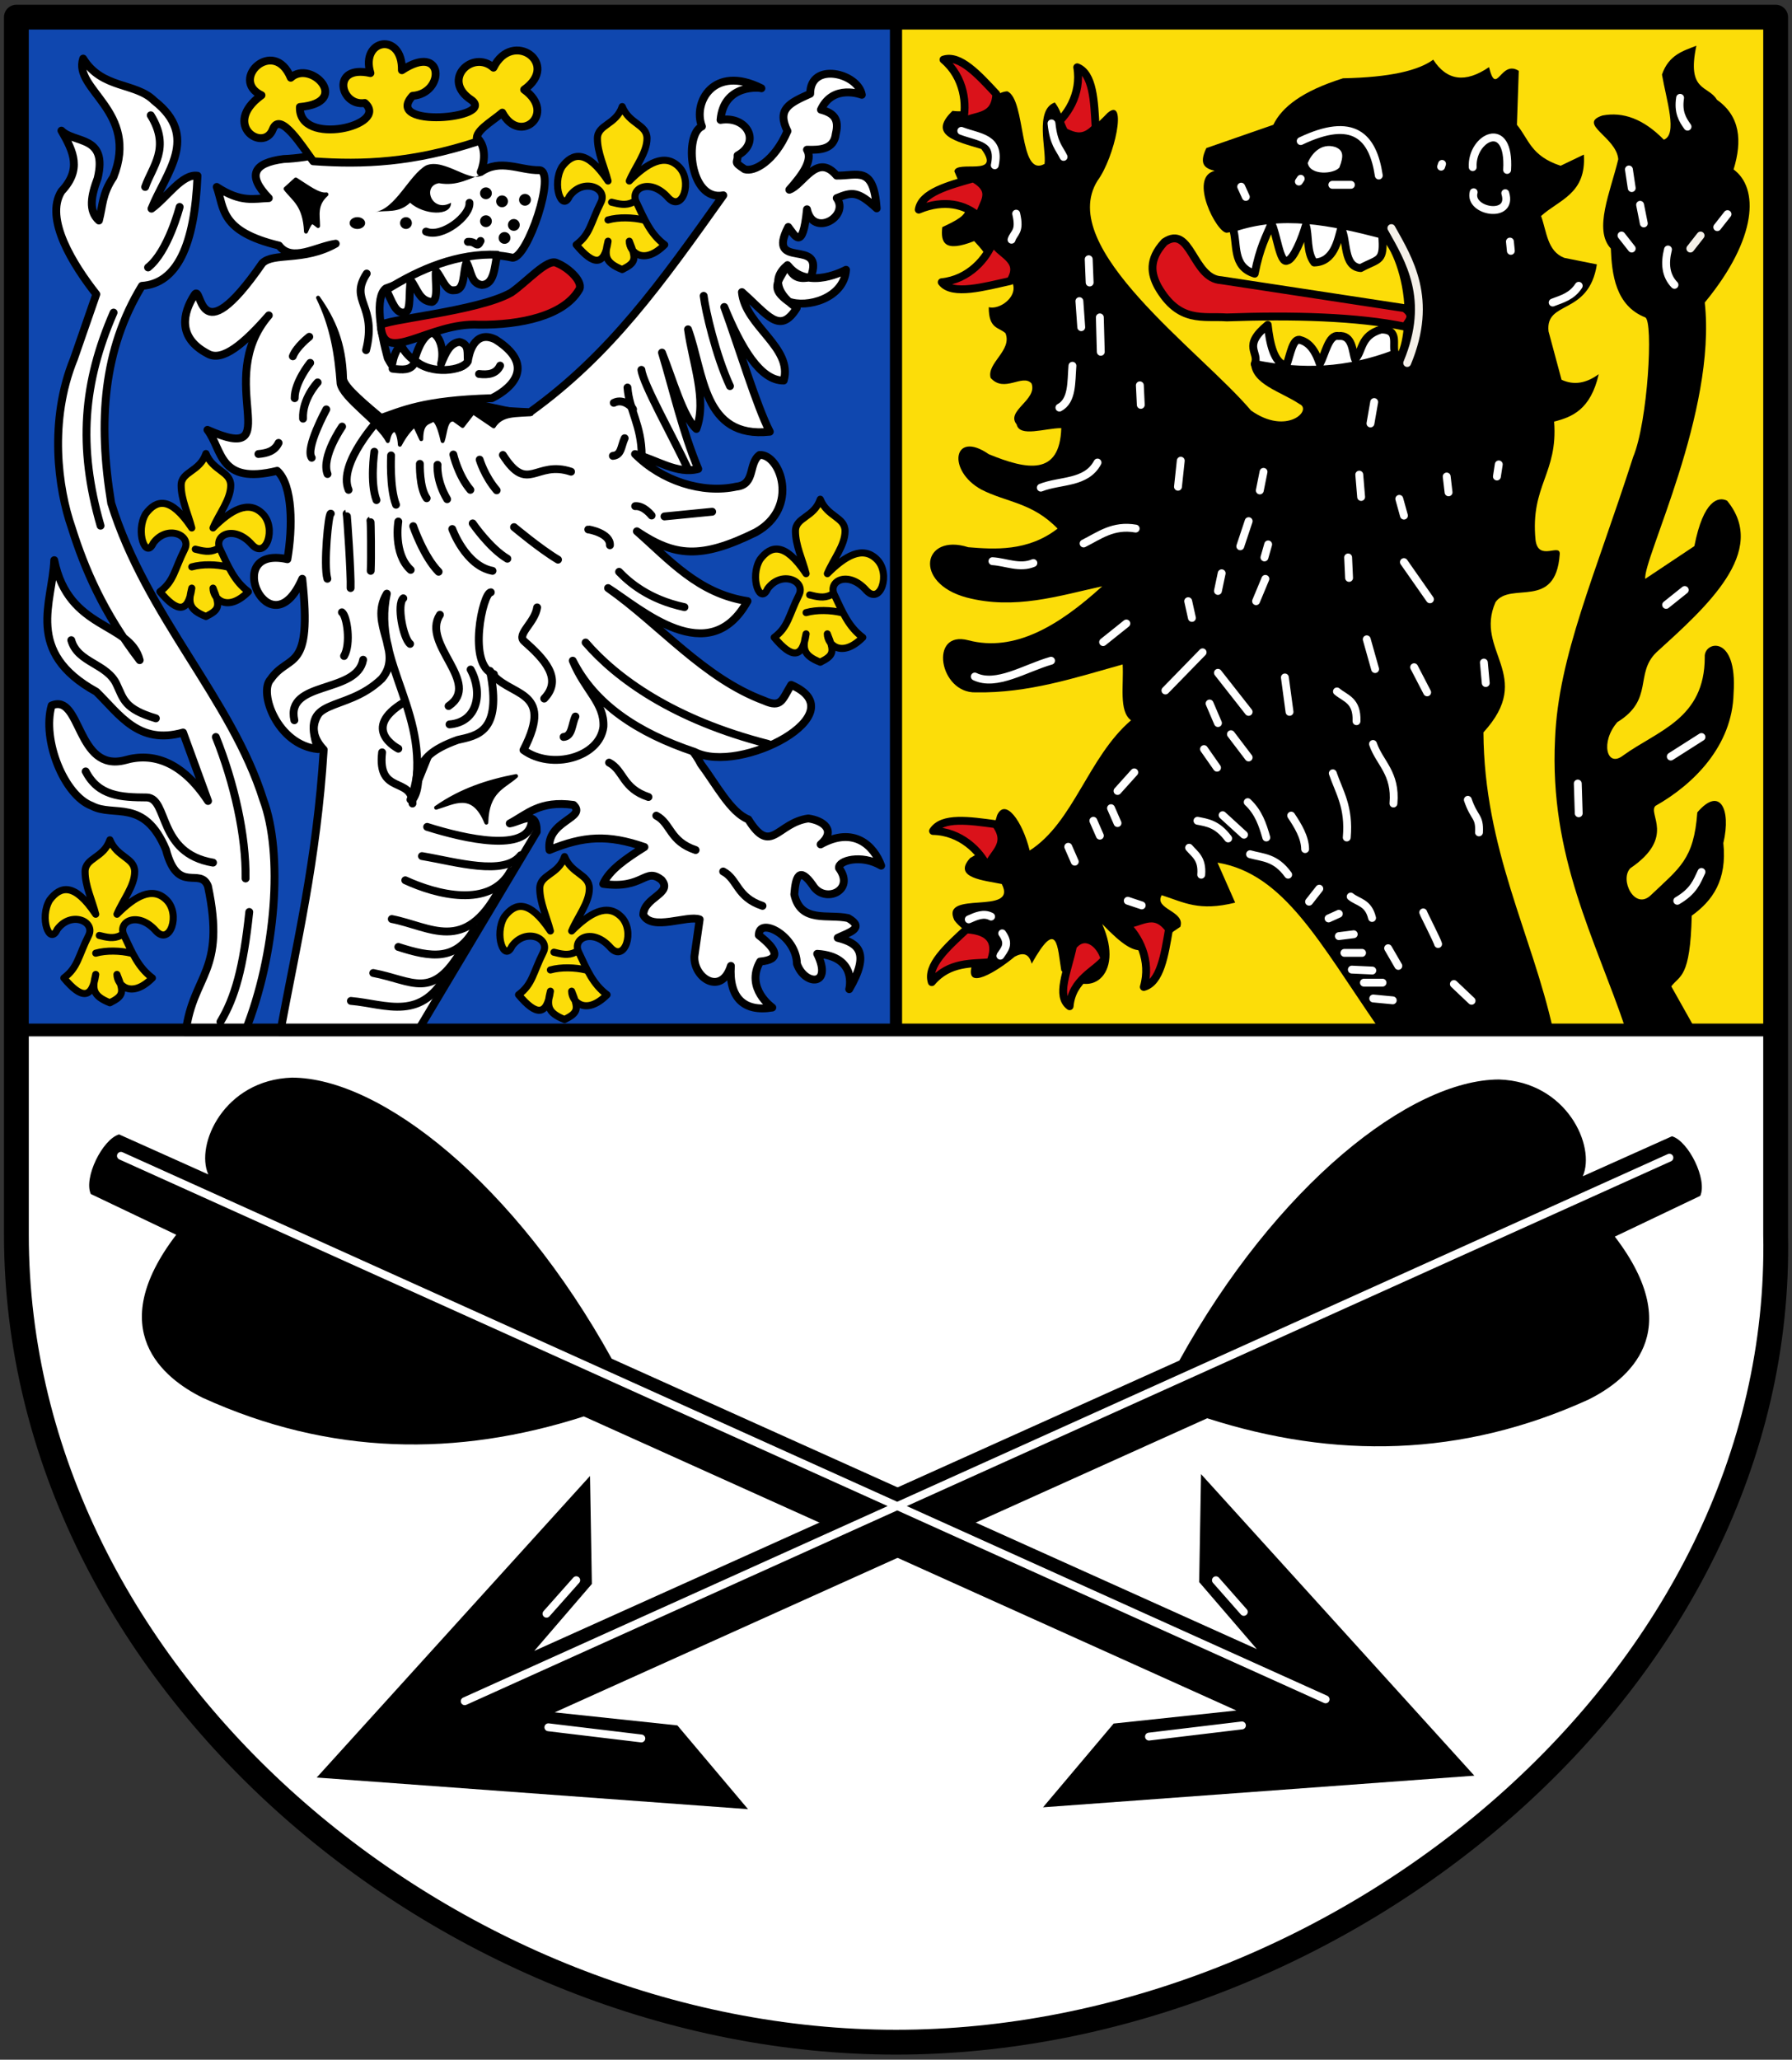
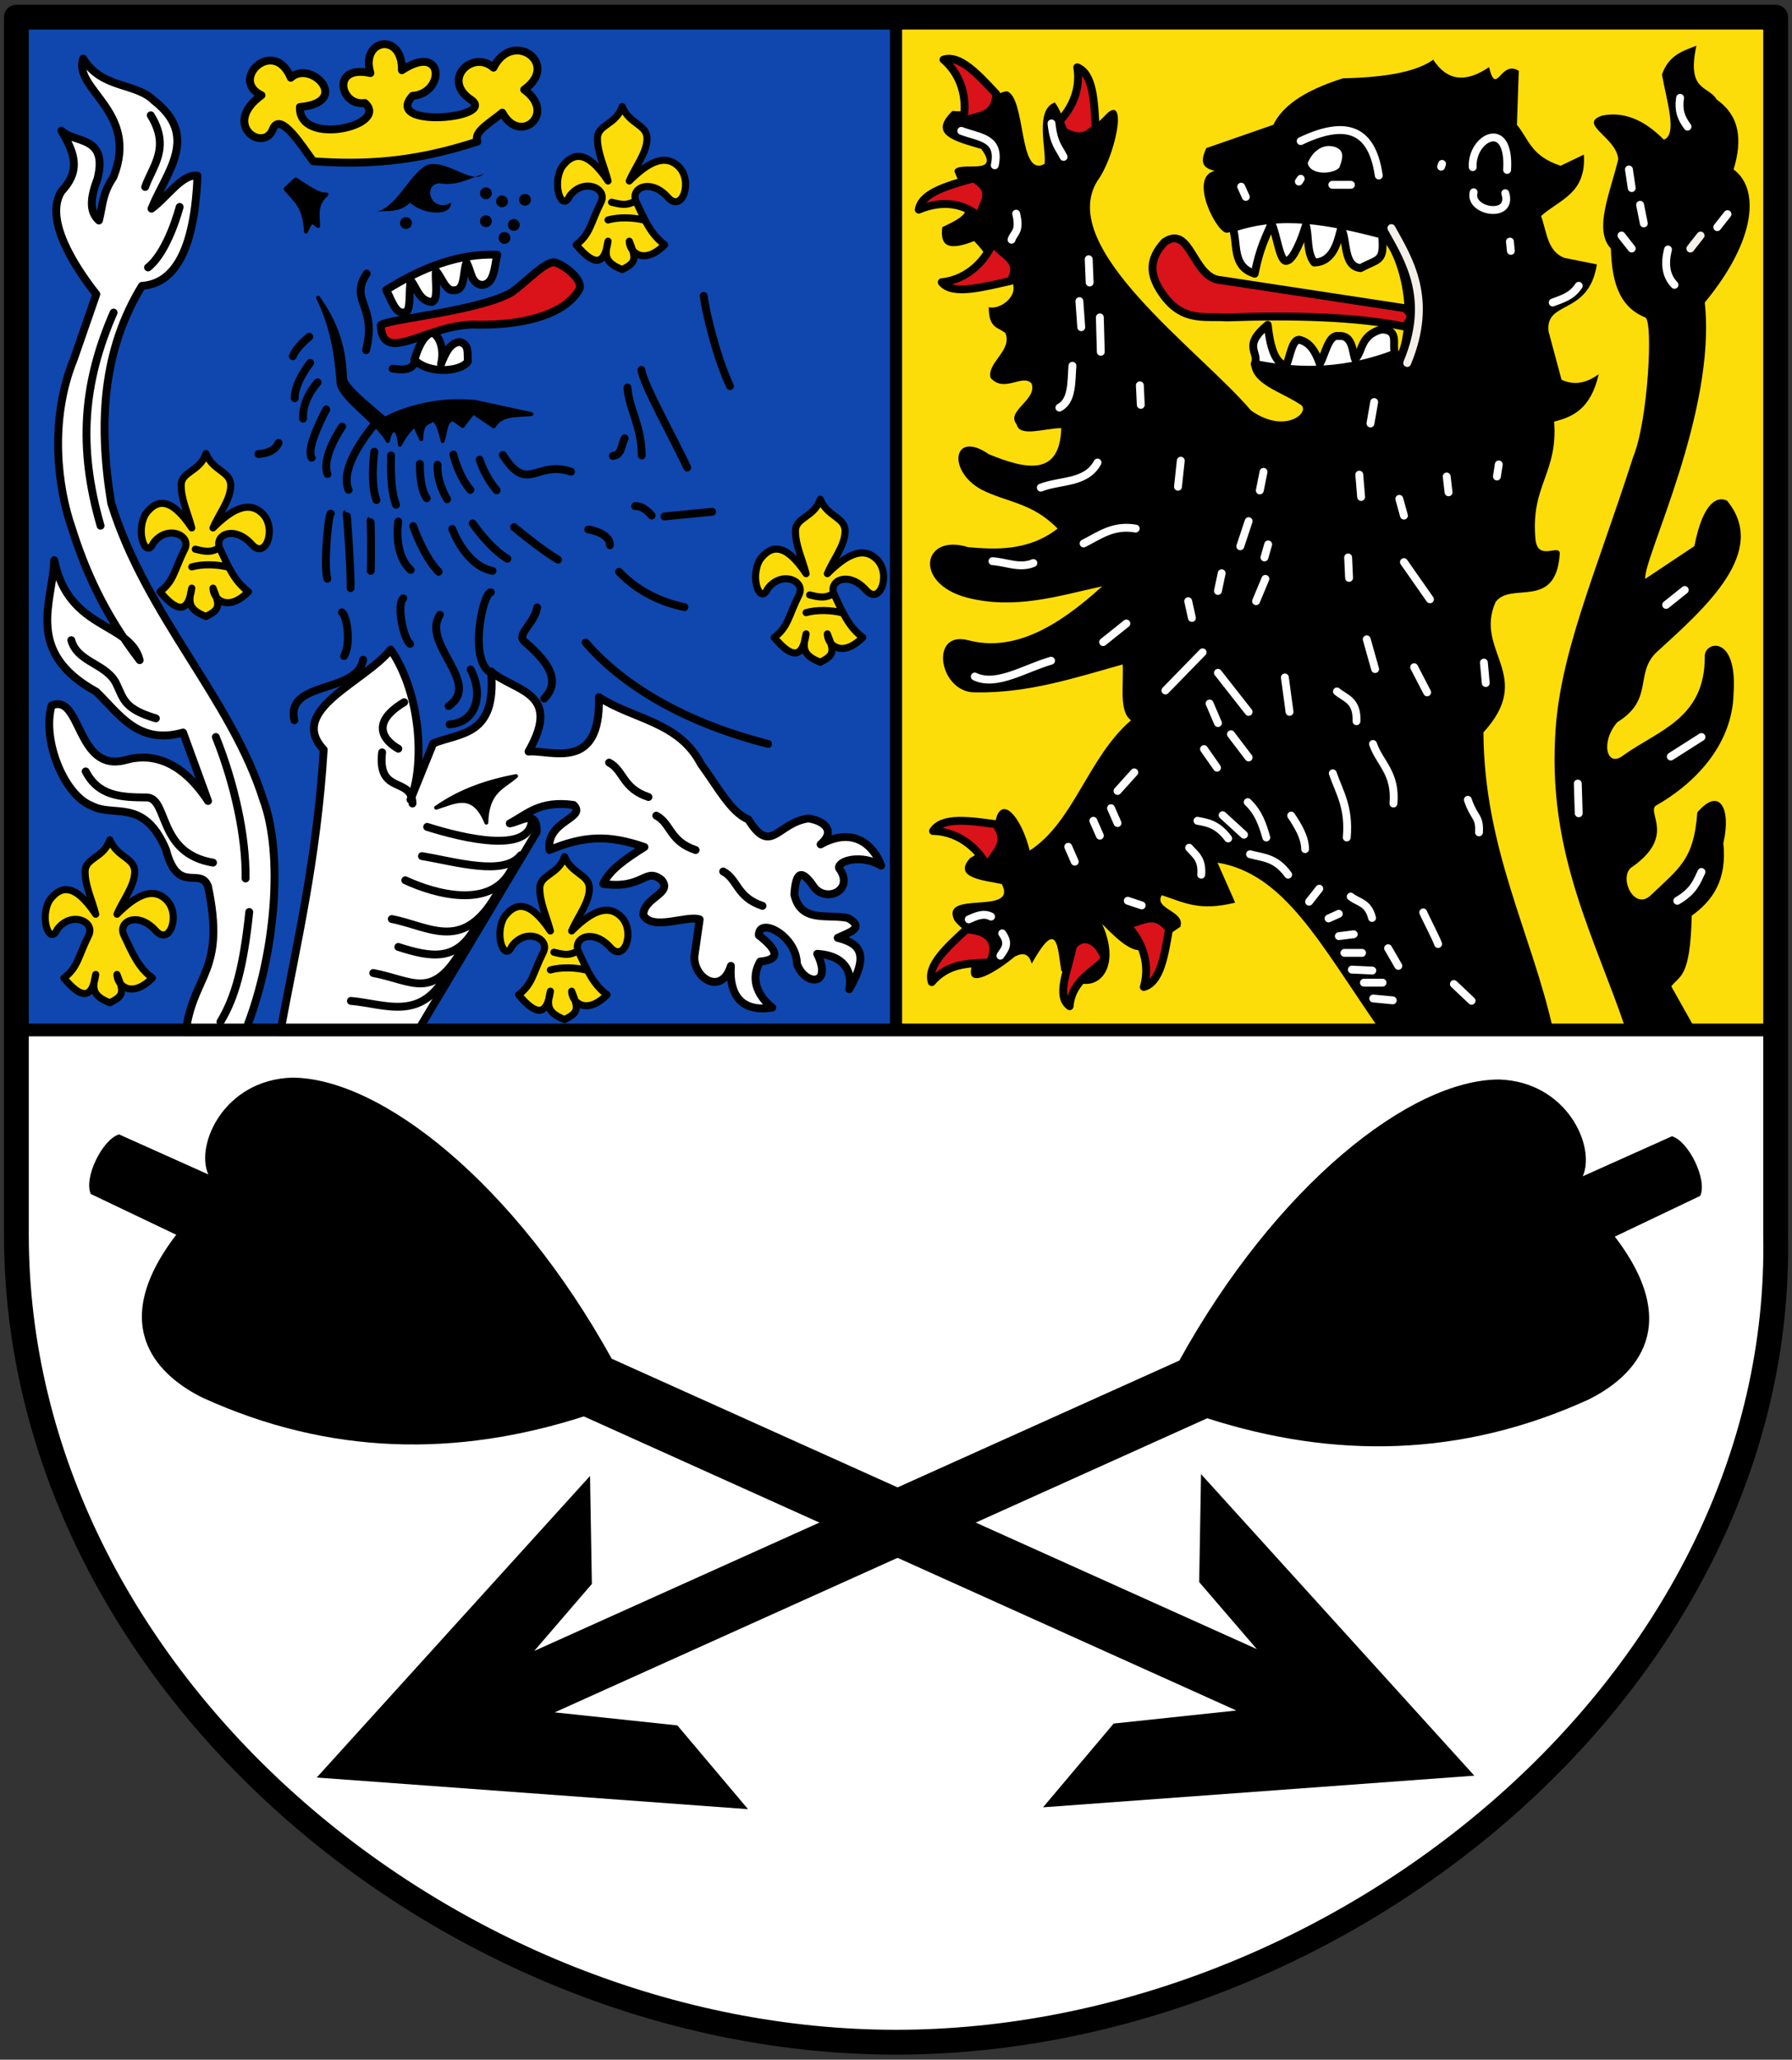
<svg xmlns="http://www.w3.org/2000/svg" height="532" width="463">
  <rect width="100%" height="100%" fill="#333333" stroke="none" />
  <path style="fill:#0f47af;stroke:none;stroke-width:4;stroke-linecap:round;stroke-linejoin:miter;stroke-miterlimit:4;stroke-dasharray:none" d="M83.865 114.777h223.038v256.962H83.865z" transform="matrix(1.016 0 0 1.017 -80.41 -111.343)" />
  <path style="fill:#fcdd09;stroke:none;stroke-width:4;stroke-linecap:round;stroke-linejoin:miter;stroke-miterlimit:4;stroke-dasharray:none" d="M306.9 115.268h223.532v255.49H306.9z" transform="matrix(1.016 0 0 1.017 -80.41 -111.343)" />
  <path style="fill:#fff;stroke:none;stroke-width:4;stroke-linecap:round;stroke-linejoin:miter;stroke-miterlimit:4;stroke-dasharray:none" d="M81.903 372.72h450c11.286 169.469-103.607 256.346-225.014 255.64-121.407-.705-236.304-91.144-224.986-255.64Z" transform="matrix(1.016 0 0 1.017 -80.41 -111.343)" />
  <path style="fill:#fff;stroke:#000;stroke-width:2;stroke-linecap:round;stroke-linejoin:round;stroke-miterlimit:4;stroke-dasharray:none" d="M100.29 124.37c4.79 7.796 13.374 6.009 18.052 10.697 11.712 9.137 2.972 18.275-.669 27.412 3.9-2.786 7.8-8.956 11.7-8.357-.722 17.608-5.222 27.368-14.138 27.959-9.836 16.115-11.244 34.395-7.81 55.199 8.898 28.703 30.66 49.787 38.663 75.297 5.113 13.617 3.281 39.254-4.606 58.859l-15.117.155c1.898-14.774 10.321-15.116 5.66-37.056-1.99-5.015-7.675 2.298-10.675-9.255-5.571-13.231-13.27-8.13-18.842-11.13-6.992-2.578-12.756-16.688-10.24-25.487 7.642-3.248 6.187 17.109 18.68 13.885 7.082-2.046 14.514.366 21.1 10.363l-6.351-17.383c-11.348 3.201-16.113-4.568-22.063-10.363-18.398-10.122-11.101-22.702-10.697-33.412 3.616 17.974 19.214 15.593 21.729 25.389-9.193-11.97-14.005-23.207-17.285-33.625-3.481-9.948-5.861-27.228.57-42.928l5.683-16.38c-5.826-7.407-13.246-19.14-8.87-26.132 5.19-5.506 3.15-9.993 0-15.418 3.262 3.358 11.866 1.074 9.205 12.132-1.617 4.306-2.42 8.264.334 10.697.996-3.754.739-6.665 3.677-11.032 6.692-16.756-10.332-22.183-7.689-30.086zM150.43 371.57c4.042-21.951 9.287-43.432 11.032-71.7-9.416-10.031 10.261-17.052 17.049-25.406 8.144 11.942 8.42 30.357 5.014 38.109l5.781-14.277c6.877-2.82 16.195-1.78 14.726-18.312 5.525 5.098 18.378 4.919 9.516 20.375 5.794-.47 18.42 5.255 17.896-13.828 8.653 5.672 20.396 6.194 25.96 17.015 3.92 5.23 7.54 12.257 12.034 14.04 5.794 9.34 7.328.873 15.256-.236 3.767.514 7.237 3.001 3.13 6.588 8.446-4.698 13.58.346 15.401 5.396-5.038-2.981-11.018-1.281-10.721.62 4.285 5.81-3.787 9.168-6.686 4.347-3.456-4.908-4.344-2.114-4.68 2.34 1.625 7.403 8.664 4.878 13.706 6.017 4.425 2.557.103 3.657-2.674 5.014 5.162 1.3 8.389 3.662 2.93 13.037 0 0 2.218-8.318-8.14-8.985 4.074 8.32-3.17 8.172-5.153 2.546-.13-7.236-9.733-12.06-9.695-7.267 4.659 3.65 5.742 6.182.335 6.686-3.88 6.825 3.096 11.683 3.096 11.683-7.298 1.195-11.08-2.568-10.532-10.583-2.383 7.664-9.538 3.146-9.279-2.438l1.338-9.36c-3.124-1.18-12.156 3.066-14.334-1.165.11-4.478 7.607-5.395 4.64-8.864-4.213-3.384-4.564 2.473-14.83 1.003 1.522-3.514 5.859-6.466 10.484-9.36-9.27-3.205-15.432-2.827-24.15.75-.95-7.473 9.697-8.083 6.098-11.447-8.599-1.175-11.74 2.328-16.198 4.703 2.816-.457 6.942-3.798 6.855 2.128l-30.282 50.65z" transform="matrix(1.016 0 0 1.017 -80.41 -111.343)" />
-   <path style="fill:#fff;stroke:#000;stroke-width:2;stroke-linecap:round;stroke-linejoin:round;stroke-miterlimit:4;stroke-dasharray:none" d="M134.26 156.96c6.2 4.075 9.428 2.946 13.237 2.837-5.623-5.808-3.91-8.953 3.782-9.928 13.057-.457 31.014-8.21 49.403-5.2 2.166 2.284 1.685 6.224.71 8.509 4.963-3.466 9.927-.407 14.891-.473 4.503.195-3.031 22.632-6.855 22.22-12.513-2.782-21.388 4.151-32.148 7.8-2.917 2.207-1.297 11.268.473 17.729 2.045 3.624.042.714 3.31-3.546 1.35 3.292 5.295 5.96 8.509 6.146 3.663-.048 8.07.796 8.746-2.837 0 0 1.182-7.328 6.855-4.491 10.022 6.345 4.675 12.106-.946 14.892-17.556.515-22.658 3.105-29.31 5.437 14.405-4.847 26.348-2.303 39.002-1.891 20.486-14.712 33.332-32.848 49.167-55.076-8.65 1.66-10.022-15.513-5.436-17.492-2.39-6.006 2.943-15.825 15.128-9.692-.044-.151-9.593-1.354-10.401 8.037 6.762-1.12 10.424 5.681 4.327 9.028.121 2.034-1.25 1.467 1.819 3.5 2.363.751 7.564-1.994 10.873-9.691-2.737-5.566.372-7.072 5.783-9.49-.013-8.231 12.191-5.229 13.127.27 0 0-7.351-2.87-10.4 3.783 3.353.884 4.682 2.426 3.781 6.146-.457 3.937-3.979 4.136-7.327 4.018 1.55 2.626-1.052 6.29-4.492 10.164 3.559-1.213 7.002-9.54 12.025-3.591 5.438.103 9.38-2.672 10.195 8.319-4.729-4.309-6.116-4.28-10.164-2.6 3.38 4.624-6.013 10.136-7.564 2.836-1.09 10.983-3.112 6.606-4.766 4.494-5.857 11.332 9.626 2.392 5.712 12.762-2.362.465-4.557.432-5.673-2.836 5.042 6.287 14.656.945 14.656.945-.473 7.228-9.928 9.849-14.656 8.037-4.42-3.23-3.029-4.57-.237-9.219-4.242 3.496-2.39 7.573 2.364 10.873-4.322 7.002-7.446 1.702-13.946-4.018.83 8.667 13.023 14.025 10.637 22.456-5.943.074-10.851-8.274-15.128-18.674 3.84 10.558 8.227 25.135 11.583 31.675-17.04 1.845-16.735-14.908-20.801-26.002 1.18 8.565 4.905 17.858 2.127 25.293-3.401-3.056-5.916-12.323-8.746-19.383 2.969 9.849 5.129 19.698 9.22 29.547-5.359 1.444-10.717-2.416-16.075-3.782 6.811 6.832 17.145 10.153 25.765 8.273 4.954-.512 2.973-5.938 5.91-8.037 5.21-.336 10.354 13.337-.946 19.62-14.099 6.944-20.666 6.145-30.257-.237 8.31 7.28 15.63 15.834 28.13 17.728-9.842 17.689-27.13 1.976-35.458-3.31 13.237 9.298 24.32 22.897 39.712 28.603 4.413 1.975 4.57-.33 6.855-4.019 16.938 7.273-13.017 22.97-24.583 17.02-14.403-4.807-25.377-12.064-30.966-23.166 3.148 7.63 8.099 10.706 7.8 16.783-.945 7.811-13.236 11.094-20.328 5.91 8.293-15.983-4.191-13.293-8.51-20.092 3.204 15.75-3.447 16.418-8.226 17.525-13.594 4.872-8.066 10.043-11.394 15.095 5.358-21.432-10.598-34.367-6.618-52.24-4.752 7.837 4.48 14.768-1.277 21.6-9.516 9.15-21.06 4-16.215 17.875-10.347-.99-15.185-14.467-12.055-17.728 4.66-6.778 10.682-1.276 8.037-25.53-8.21 18.838-20.883-8.726-3.782-4.963 1.378-7.985 1.408-18.794-2.6-22.456-14.915 3.641-13.846-5.335-17.729-10.401 20.793 9.201 1.238-12.417 15.601-29.075-6.145 7.032-11.819 11.982-15.6 9.691-7.727-4.08-6.253-10.318-3.31-14.892 2.051-3.26.468 16.213 17.256-8.037 2.845-2.848 10.481-.357 18.674-4.964-4.992.714-11.118 4.831-14.419.473-15.1-3.625-13.897-9.473-15.837-14.892z" transform="matrix(1.016 0 0 1.017 -80.41 -111.343)" />
+   <path style="fill:#fff;stroke:#000;stroke-width:2;stroke-linecap:round;stroke-linejoin:round;stroke-miterlimit:4;stroke-dasharray:none" d="M134.26 156.96z" transform="matrix(1.016 0 0 1.017 -80.41 -111.343)" />
  <path style="fill:#fcdd09;stroke:#000;stroke-width:2;stroke-linecap:round;stroke-linejoin:round;stroke-miterlimit:4;stroke-dasharray:none" d="M145.64 133.67c-10.307 7.48.574 14.715 2.887 8.634 1.826-4.728 7.52 4.442 10.265 8.138 12.744.909 25.363.354 41.786-5.015-1.204-2.445 3.436-4.89 6.304-7.336 4.445 8.378 13.979.203 5.551-5.84 9.303-6.562-2.946-15.366-7.803-5.584-5.253-4.705-13.45 3.098-5.626 8.202 6.465 4.687-22.597 7.346-14.945-1.044 8.315-.613 8.13-13.642-2.714-6.507.196-9.85-10.638-7.933-8 .726-10.188-2.259-7.658 8.574-1.435 7.591 6.51 5.73-16.914 11.235-16.502 1.02 13.24-1.155 2.839-12.164-2.323-7.429-4.315-10.406-15.716.534-7.445 4.444z" transform="matrix(1.016 0 0 1.017 -80.41 -111.343)" />
  <path style="fill:none;stroke:#000;stroke-width:2;stroke-linecap:round;stroke-linejoin:round;stroke-miterlimit:4;stroke-dasharray:none" d="M100.93 305.4c3.267 6.297 8.94 6.589 15.601 6.619 5.498.293 2.615 14.179 16.783 16.547M97.27 272.07c1.612 5.824 9.176 5.88 11.583 11.346 1.716 3.603 1.906 6.142 9.928 8.51" transform="matrix(1.016 0 0 1.017 -80.41 -111.343)" />
  <path style="fill:none;stroke:#000;stroke-width:2;stroke-linecap:round;stroke-linejoin:miter;stroke-miterlimit:4;stroke-dasharray:none" d="M134.03 296.66c4.654 11.583 7.715 25.056 7.564 35.93M142.53 341.1c-1.492 14.183-3.631 21.747-7.328 27.893M108.03 188.87c-7.727 17.728-9.133 34.039-3.31 54.131M117.48 138.76c5.127 8.273.387 13.001-1.418 18.201M124.83 162.04s-2.922 11.346-8.037 15.365M171.49 277.04c-1.58 8.746-19.77 5.2-17.492 15.365M191.02 265.62c-4.845 7.45 10.827 17.34 2.2 23.178M215.74 263.75c-.57 3.902-5.305 6.821-3.288 8.599 5.015 4.418 9.936 9.502 5.085 14.552M186.45 326.91c8.719 1.467 20.876 5.168 25.129-.224M182.21 333.05c7.773 3.594 21.585 7.296 26.784-2.351" transform="matrix(1.016 0 0 1.017 -80.41 -111.343)" />
  <path style="fill:none;stroke:#000;stroke-width:2;stroke-linecap:round;stroke-linejoin:miter;stroke-miterlimit:4;stroke-dasharray:none" d="M178.78 342.89c9.9 1.94 18.512 8.95 27.256-7.315" transform="matrix(1.016 0 0 1.017 -80.41 -111.343)" />
  <path style="fill:none;stroke:#000;stroke-width:2;stroke-linecap:round;stroke-linejoin:miter;stroke-miterlimit:4;stroke-dasharray:none" d="M180.44 349.98c8.246 2.649 14.73 3.75 19.456-4.715" transform="matrix(1.016 0 0 1.017 -80.41 -111.343)" />
  <path style="fill:none;stroke:#000;stroke-width:2;stroke-linecap:round;stroke-linejoin:miter;stroke-miterlimit:4;stroke-dasharray:none" d="M174.06 356.6c10.137 1.94 14.966 7.06 22.529-5.897" transform="matrix(1.016 0 0 1.017 -80.41 -111.343)" />
  <path style="fill:none;stroke:#000;stroke-width:2;stroke-linecap:round;stroke-linejoin:miter;stroke-miterlimit:4;stroke-dasharray:none" d="M168.38 363.69c8.955.758 18.276 5.64 24.893-7.788M187.77 319.49c9.901 3.121 25.202 6.46 26.547-.933M180.44 299.63s-9.853-4.996 1.491-11.806M184.04 313.55c-.087-6.893-8.994-2.103-7.728-12.988M193.46 293.46c7.256-.58 8.516-8.184 5.364-13.934M244.04 311.9c-6.644-2.2-6.268-6.784-10.001-8.734M256.04 325.37c-6.644-2.2-6.268-6.784-10.001-8.734M273.05 339.55c-6.644-2.2-6.268-6.784-10.001-8.734M204.74 280.7c-6.89-2.2-2.79-20.789-.782-20.789M274.47 298.42c-24.136-6.156-38.603-16.701-46.403-25.753M253.2 263.68c-9.244-1.964-14.305-6.547-16.619-8.97M221.05 251.62c-4.516-2.673-11.183-8.26-11.183-8.26M208.17 251.38c-4.516-2.673-8.819-8.97-8.819-8.97M204.39 254.46c-6.87-1.264-10.237-10.625-10.237-10.625M190.68 254.69c-3.807-3.854-6.455-11.57-6.455-11.57M183.58 254.22c-4.516-4.09-3.146-12.279-3.146-12.279M173.42 254.46c.156-3.048.049-12.792-.073-12.752M168.3 258.83c.156-3.048-.897-18.938-1.018-18.898M183.43 273.01c-1.787-1.429-3.444-10.079-1.727-11.57M166.64 276.09c1.81-3.048.758-10.192-.545-11.097M162.39 256.47c-1.009-3.436.293-16.808.873-16.534M234.25 247.96c.156-3.048-5.388-4.046-5.51-4.006M260.25 239.45l-12.128 1.194" transform="matrix(1.016 0 0 1.017 -80.41 -111.343)" />
  <path style="fill:#000;stroke:#000;stroke-width:1px;stroke-linecap:round;stroke-linejoin:round" d="M190.05 314.62c6.414-4.49 13.287-6.683 20.329-8.037-3.145 2.817-7.358 3.711-7.564 11.82-3.378-8.276-8.181-5.15-12.764-3.783z" transform="matrix(1.016 0 0 1.017 -80.41 -111.343)" />
  <path style="fill:none;stroke:#000;stroke-width:2;stroke-linecap:round;stroke-linejoin:miter;stroke-miterlimit:4;stroke-dasharray:none" d="M264.78 207.54c-3.57-7.637-6.268-19.312-6.691-22.916M253.91 228.22c-3.57-7.637-11.232-21.203-11.655-24.807M242.33 225.15c-.025-7.637-3.195-11.511-3.618-17.243M162.43 229.87c-1.68-4.327 3.71-12.043 3.71-12.043M167.79 233.89c-2.861-6.691 7.964-18.189 7.964-18.189M174.88 236.49c-1.68-4.327-.546-12.279-.546-12.279M179.85 237.67c-1.68-4.327-1.255-12.516-1.255-12.516M187.65 236.02c-1.916-2.673-1.727-8.733-1.727-8.733M192.85 236.26c-2.861-4.8-2.437-8.733-2.437-8.733M198.76 233.89c-3.098-3.618-4.328-8.97-4.328-8.97M205.45 234.01c-3.098-3.618-4.328-7.788-4.328-7.788M224.36 229.28c-9.007-3.004-10.946 5.779-17.328-4.242M158.41 225.74c-1.68-2.436 3.71-12.279 3.71-12.279M156.21 215.81c-.261-5.036 3.71-9.206 3.71-9.206M154.08 210.61c-.025-4.09 3.946-8.97 3.946-8.97M153.61 199.97c.92-2.436 4.182-4.952 4.182-4.952M144.86 224.79c2.214-.184 4.164-.764 5.128-2.824M235 225.26c2.214-.184 2.037-2.419 3-4.479M240.67 238.03c2.214-.184 4.182 2.376 4.182 2.376" transform="matrix(1.016 0 0 1.017 -80.41 -111.343)" />
-   <path style="fill:none;stroke:#000;stroke-width:2;stroke-linecap:round;stroke-linejoin:miter;stroke-miterlimit:4;stroke-dasharray:none" d="M235.23 211.79c2.687-1.366 5.11 1.6 4.891 1.667M222.47 296.65c2.214-.184 2.037-3.128 3-5.188M200.96 204.46c2.45.289 4.4-.055 5.364-2.115M187.49 168.3c4.09 1.693 11.321-4.008 11.037-7.315M198.12 170.9c2.214-.184 2.273 1.836 3.237-.224" transform="matrix(1.016 0 0 1.017 -80.41 -111.343)" />
  <path style="fill:#000;stroke:#000;stroke-width:1px;stroke-linecap:round;stroke-linejoin:round" d="m151.76 157.43 2.6-2.364c2.73 1.687 5.78 4.105 7.8 3.782-2.972 2.68-2.128 5.358-2.127 8.037-1.418-1.022-1.654-1.931-3.073 1.419-.34-6.875-3.098-8.11-5.2-10.874z" transform="matrix(1.016 0 0 1.017 -80.41 -111.343)" />
  <path style="fill:#000" d="M174.45 163.34c5.256-.71 8.686-9.349 13.001-11.819 4.78-2.1 11.872 5.15 14.656 2.127-3.727 1.12-6.585 3.196-11.346 2.364-4.386.7-1.756 7.65 3.073 4.964.079 3.531-6.934 3.13-10.401 0-2.994 2.796-5.988 1.822-8.983 2.364z" transform="matrix(1.016 0 0 1.017 -80.41 -111.343)" />
  <path style="fill:#000" d="M207.54 160.74c0 .522-.212.946-.473.946-.26 0-.473-.424-.473-.946s.212-.946.473-.946.473.424.473.946z" transform="matrix(3.225 0 0 1.613 -538.074 -207.27)" />
  <path style="fill:#000" d="M207.54 160.74c0 .522-.212.946-.473.946-.26 0-.473-.424-.473-.946s.212-.946.473-.946.473.424.473.946z" transform="matrix(3.225 0 0 1.613 -532.151 -207.667)" />
  <path style="fill:#000" d="M207.54 160.74c0 .522-.212.946-.473.946-.26 0-.473-.424-.473-.946s.212-.946.473-.946.473.424.473.946z" transform="matrix(3.225 0 0 1.613 -535.034 -201.178)" />
  <path style="fill:#000" d="M207.54 160.74c0 .522-.212.946-.473.946-.26 0-.473-.424-.473-.946s.212-.946.473-.946.473.424.473.946z" transform="matrix(3.225 0 0 1.613 -542.24 -202.14)" />
  <path style="fill:#000" d="M207.54 160.74c0 .522-.212.946-.473.946-.26 0-.473-.424-.473-.946s.212-.946.473-.946.473.424.473.946z" transform="matrix(3.225 0 0 1.613 -537.436 -197.813)" />
  <path style="fill:#000" d="M207.54 160.74c0 .522-.212.946-.473.946-.26 0-.473-.424-.473-.946s.212-.946.473-.946.473.424.473.946z" transform="matrix(3.225 0 0 1.613 -542.24 -209.35)" />
  <path style="fill:#000" d="M207.54 160.74c0 .522-.212.946-.473.946-.26 0-.473-.424-.473-.946s.212-.946.473-.946.473.424.473.946z" transform="matrix(3.225 0 0 1.613 -562.901 -201.659)" />
-   <path style="fill:#000" d="M207.54 160.74c0 .522-.212.946-.473.946-.26 0-.473-.424-.473-.946s.212-.946.473-.946.473.424.473.946z" transform="matrix(4.241 0 0 1.613 -785.837 -201.659)" />
  <path style="fill:none;stroke:#000;stroke-width:2;stroke-linecap:round;stroke-linejoin:miter;stroke-miterlimit:4;stroke-dasharray:none" d="M172.24 198.41c2.902-11.506-4.426-12.448.156-19.445" transform="matrix(1.016 0 0 1.017 -80.41 -111.343)" />
  <path style="fill:#000;stroke:#000;stroke-width:1px;stroke-linecap:round;stroke-linejoin:round" d="M160.03 185.09c3.926 5.525 6.614 11.568 6.855 20.357-.12 1.947 5.97 6.834 10.164 10.401 3.8-2.15 12.648-5.329 22.929-4.284l14.301 3.073c-3.854.432-7.47-.198-9.588 3.128l-5.229-3.545-2.681 3.447-2.24-1.611c-2.17-.287-2.07 3.317-2.836 5.436-.687-3.033-1.455-5.073-2.364-5.436-1.28.928-3.036.512-3.073 4.964l-1.655-3.546c-1.26 1.026-2.521 2.601-3.782 4.964-.136-2.163-.602-3.17-1.182-3.782-1.202.087-1.561 1.44-1.89 2.836-2.418-4.682-11.725-10.48-12.5-14.517-.534-7.406-1.614-14.479-5.229-21.885z" transform="matrix(1.016 0 0 1.017 -80.41 -111.343)" />
  <path style="fill:#fff;stroke:#000;stroke-width:2;stroke-linecap:butt;stroke-linejoin:round;stroke-miterlimit:4;stroke-dasharray:none" d="M182.31 188.75c1.41-.587.738-5.186 1.297-8.043 1.556 1.897 2.136 5.245 5.369 5.467 1.81-.529.726-5.595 1.023-7.926 1.506 1.703 2.488 5.242 4.562 4.957 2.94.077 2.228-4.353 3.208-7.077 1.282 2.261 1.095 5.35 3.91 5.72 3.196-.108 3.187-4.557 3.913-7.668-9.931-.43-19.496 3.491-28.239 8.956 1.431 2.574 2.378 6.485 4.957 5.614zM184.51 200.87c.699-1.97 1.652-5.563 4.366-6.963 2.286.764 3.299 4.789 2.418 8.027 1.19-2.91 2.268-5.311 4.7-5.606 2.643.595 1.896 2.962 2.144 4.856-1.102 2.437-9.488 3.694-13.628-.314z" transform="matrix(1.016 0 0 1.017 -80.41 -111.343)" />
  <path style="fill:#da121a;stroke:#000;stroke-width:2;stroke-linecap:round;stroke-linejoin:round;stroke-miterlimit:4;stroke-dasharray:none" d="M175.97 192.15c.283-1.46 24.772-3.55 33.179-8.36 3.952-2.693 9.322-8.87 11.619-7.487 3.114 1.21 7.003 5.026 5.548 6.899-3.91 6.48-14.704 8.846-25.352 8.745-12.695-.729-24.374 10.71-24.995.203z" transform="matrix(1.016 0 0 1.017 -80.41 -111.343)" />
  <path style="fill:none;stroke:#000;stroke-width:2;stroke-linecap:round;stroke-linejoin:miter;stroke-miterlimit:4;stroke-dasharray:none" d="M178.98 203.12c2.45.289 4.637.536 5.6-1.524" transform="matrix(1.016 0 0 1.017 -80.41 -111.343)" />
  <path style="fill:#da121a;stroke:#000;stroke-width:.648;stroke-linecap:round;stroke-linejoin:round;stroke-miterlimit:4;stroke-dasharray:none" d="M191.627 70.787c1.314.528 1.4 2.797 1.515 4.962-1.486 1.613-2.553 0-3.64.031 1.24-.871 2.51-2.777 2.125-4.993z" transform="matrix(3.137 0 0 3.138 -322.806 -204.747)" />
  <g style="stroke:#000;stroke-width:2;stroke-linecap:round;stroke-miterlimit:4;stroke-dasharray:none">
    <path style="fill:#fcdd09;stroke-linejoin:round" d="M106.16 318.57c2 5 7 5 7 9s-3.327 8.008-5 12c5-5 10-8 14-4s1 13-2.974 8.753c-5.026-5.753-11.026-2.753-9.026 1.247 2.372 5.033 4 9 8 12-6 6-10 2-10-1 2 5 2 6-2 8-5-2-5-4-4-8-1 7-4 7-9 1 4-3 4-6 7-12 2-4-5-7-8.867-1.72-2.133 4.72-5.133-3.28-2.133-8.28 3-4 7-5 13 4-1.022-3.996-3-8-3-12s5.225-3.768 7-9z" transform="matrix(.915 0 0 .915 -43.927 -174.346)" />
    <path style="fill:none;stroke-linejoin:miter" d="M102.16 350.57c3-.857 7-.717 10 0M103.16 345.57c2 .487 4 1.044 6 0" transform="matrix(.915 0 0 .915 -43.927 -174.346)" />
    <path style="fill:#fcdd09;stroke-linejoin:round" d="M105.11 316.21c2 5 7 5 7 9s-3.327 8.008-5 12c5-5 10-8 14-4s1 13-2.974 8.753c-5.026-5.753-11.026-2.753-9.026 1.247 2.372 5.033 4 9 8 12-6 6-10 2-10-1 2 5 2 6-2 8-5-2-5-4-4-8-1 7-4 7-9 1 4-3 4-6 7-12 2-4-5-7-8.867-1.72-2.133 4.72-5.133-3.28-2.133-8.28 3-4 7-5 13 4-1.022-3.996-3-8-3-12s5.225-3.768 7-9z" transform="matrix(.915 0 0 .915 64.586 -261.8)" />
    <path style="fill:none;stroke-linejoin:miter" d="M101.11 348.21c3-.857 7-.717 10 0M102.11 343.21c2 .487 4 1.044 6 0" transform="matrix(.915 0 0 .915 64.586 -261.8)" />
    <path style="fill:#fcdd09;stroke-linejoin:round" d="M108 319.36c2 5 7 5 7 9s-3.327 8.008-5 12c5-5 10-8 14-4s1 13-2.974 8.753c-5.03-5.75-11.03-2.75-9.03 1.25 2.372 5.033 4 9 8 12-6 6-10 2-10-1 2 5 2 6-2 8-5-2-5-4-4-8-1 7-4 7-9 1 4-3 4-6 7-12 2-4-5-7-8.866-1.72-2.134 4.72-5.134-3.28-2.134-8.28 3-4 7-5 13 4-1.022-3.996-3-8-3-12s5.224-3.768 7-9z" transform="matrix(.915 0 0 .915 113.113 -163.26)" />
    <path style="fill:none;stroke-linejoin:miter" d="M104 351.36c3-.857 7-.717 10 0M105 346.36c2 .487 4 1.044 6 0" transform="matrix(.915 0 0 .915 113.113 -163.26)" />
    <path style="fill:#fcdd09;stroke-linejoin:round" d="M105.11 318.84c2 5 7 5 7 9s-3.327 8.008-5 12c5-5 10-8 14-4s1 13-2.974 8.753c-5.026-5.753-11.026-2.753-9.026 1.247 2.372 5.033 4 9 8 12-6 6-10 2-10-1 2 5 2 6-2 8-5-2-5-4-4-8-1 7-4 7-9 1 4-3 4-6 7-12 2-4-5-7-8.867-1.72-2.133 4.72-5.133-3.28-2.133-8.28 3-4 7-5 13 4-1.022-3.996-3-8-3-12s5.225-3.768 7-9z" transform="matrix(.915 0 0 .915 49.691 -70.488)" />
    <path style="fill:none;stroke-linejoin:miter" d="M101.11 350.84c3-.857 7-.717 10 0M102.11 345.84c2 .487 4 1.044 6 0" transform="matrix(.915 0 0 .915 49.691 -70.488)" />
    <path style="fill:#fcdd09;stroke-linejoin:round" d="M108 319.36c2 5 7 5 7 9s-3.327 8.008-5 12c5-5 10-8 14-4s1 13-2.974 8.753c-5.03-5.75-11.03-2.75-9.03 1.25 2.372 5.033 4 9 8 12-6 6-10 2-10-1 2 5 2 6-2 8-5-2-5-4-4-8-1 7-4 7-9 1 4-3 4-6 7-12 2-4-5-7-8.866-1.72-2.134 4.72-5.134-3.28-2.134-8.28 3-4 7-5 13 4-1.022-3.996-3-8-3-12s5.224-3.768 7-9z" transform="matrix(.915 0 0 .915 -70.425 -75.295)" />
-     <path style="fill:none;stroke-linejoin:miter" d="M104 351.36c3-.857 7-.717 10 0M105 346.36c2 .487 4 1.044 6 0" transform="matrix(.915 0 0 .915 -70.425 -75.295)" />
  </g>
  <path transform="matrix(-1.016 0 0 1.017 545.344 -106.294)" d="M134.26 403.26c-3.367-7.544 3.99-23.999 21.274-24.583 22.636.052 56.69 26.922 81.315 71.387l164.05 73.75-14.656-17.019.473-27.42 69.496 76.587-109.68 8.037 17.965-21.274 31.202-3.31-165.94-74.695c-32.305 10.363-64.61 9.952-96.916-4.728-10.022-4.95-25.296-17.203-6.739-41.407l-21.727-10.353c-1.848-4.1 2.945-13.872 7.191-15.135z" style="fill:#000" />
  <path d="M134.26 403.26c-3.367-7.544 3.99-23.999 21.274-24.583 22.636.052 56.69 26.922 81.315 71.387l164.05 73.75-14.656-17.019.473-27.42 69.496 76.587-109.68 8.037 17.965-21.274 31.202-3.31-165.94-74.695c-32.305 10.363-64.61 9.952-96.916-4.728-10.022-4.95-25.296-17.203-6.739-41.407l-21.727-10.353c-1.848-4.1 2.945-13.872 7.191-15.135z" style="fill:#000" transform="matrix(1.016 0 0 1.017 -82.59 -106.774)" />
-   <path d="m112.04 398.54 306.35 138.04m-27.89-30.25 7.091 8.037M373.48 546.04l23.638-2.837m108.703-144.19-306.35 138.04m28.36-30.73-7.564 8.51m24.114 31.68-23.638-2.837" style="fill:none;stroke:#fff;stroke-width:2;stroke-linecap:round;stroke-linejoin:round;stroke-miterlimit:4;stroke-dasharray:none;stroke-opacity:1" transform="matrix(1.016 0 0 1.017 -82.59 -106.774)" />
  <path style="fill:#000;stroke-width:.324" d="M188.935 78.738c.167-1.137-.834-4.468.842-5.055 1.23 1.537.606 4.764 4.366.843 1.66-1.36.563 3.686-.843 5.59-3.472 5.537 8.456 13.985 12.636 18.917 2.953 2.099 5.106-.051 3.983-.536-1.526-1.025-3.93-1.609-3.983-3.37 4.03.576 7.97.444 11.794-.613.533.093 1.026-2.521.787-4.725-.285-2.629-1.416-4.932-2.089-4.924-6.654-1.855-8.842-1.006-12.483-.46-.832.05-3.189-4.573-.999-5.093-.73-.195-1.36-.477-.686-1.876l5.514-1.915c.712-1.461 2.382-2.775 5.744-3.829 3.883-.077 6.198-.638 7.428-1.532 1.124 1.736 2.655 1.94 4.595.613.622 2.508.938-.655 2.451.306l-.153 4.442c.981 1.178 1.137 2.563 3.6 3.37l1.914-.919c.212 3.243-2.028 3.7-3.523 5.055.464 1.288.51 2.91 1.915 3.446l2.68.536c-.667 4.258-4.263 2.91-3.982 5.514l1.072 3.982c1.021.475 2.042.291 3.063-.46-.674 2.94-2.212 3.532-3.675 3.906.33 4.28-1.965 5.24-1.532 9.726.219 1.868 2.111.19 1.991 1.226-.34 4.601-4.03 2.17-5.284 3.905-1.785 4.036 3.285 6.042-.996 10.722.055 9.62 3.99 16.587 5.744 24.507l-14.321-.077c-4.942-7.155-7.841-12.8-13.326-13.708l1.455 3.293c-2.991.741-4.202-.02-6.05-.613-.673 1.164 1.973 1.287 1.532 2.604-2.91 1.889-3.043 3.284-6.433-.23 1.934 4.342-1.226 6.34-3.37 3.83-.323-1.913-.283-4.426-2.439-.564-.234-.884-.75-.922-1.39-.586-1.411 1.177-4.173 2.934-3.523.69 1.263-2.186-.594-2.5-1.455-3.676-1.207-2.57 5.273-.338 3.906-2.987-1.404-.296-4.108-.49-2.604-2.144 2.09-1.163 1.45-1.05 2.221-3.523.669-1.455 2.083.484 2.68 2.91 3.626-2.322 4.8-7.673 8.348-10.721-1.024-.738-.588-2.935-.69-4.596-3.922 1.097-7.785 2.376-12.1 2.298-3.019.091-3.872-5.146-.612-4.289 3.794.996 7.437-1.172 11.028-4.442-3.57.78-7.208 1.965-11.181.92-4.426-1.196-3.594-5.325.153-4.136 2.144.176 4.901.366 7.352-1.532-2.093-2.163-4.187-2.144-6.28-3.216-2.853-1.559-2.324-4.946.613-2.91 3.15 1.293 5.851 1.81 5.973-2.145-1.325-.002-3.44.786-3.675-.306-.927-1.123 1.735-2.017 1.225-3.37-.74-.831-2.247.822-3.37-.46-.338-1.224 1.796-2.253 1.225-3.675-.546-.51-1.389-.332-1.378-2.144 1.412.348 3.945-2.323-.31-3.336.412-.843-.323-1.457-.889-2.105-2.485.98-2.77.097-2.63-1.146 2.537-1.194 2.4-1.352.995-4.595.131-.993 3.961.518 2.221-1.838-2.065-.622-4.46-1.134-2.374-3.14 2.464.322 3.19-1.54 4.518-1.608 1.56.69.904 7.16 3.064 5.974z" transform="matrix(3.137 0 0 3.138 -322.806 -204.747)" />
  <path style="fill:#000;stroke-width:.324" d="M236.8 149.96c-2.515-7.467-6.299-14.185-5.82-23.894.276-6.816 3.274-13.375 6.433-23.205 1.208-2.893 1.68-11.177.995-11.488-2.453-.969-2.75-3.562-2.833-5.667-1.448-1.55-.034-4.66.612-7.352-.154-1.838-3.411-2.91-1.301-3.6 1.684-.32 3.37.271 5.054 1.992 1.152-.433.217-3.215-.153-5.36.563-1.657 1.817-1.968 2.833-2.375-.817 3.82.994 3.245 1.685 4.442 1.923 1.352 2.105 3.373 1.379 5.743 2.068 1.5 2.022 5.62-2.374 10.952.988 9.009-5.1 21.114-4.902 22.745l4.047-2.697c.746-3.816 1.987-4.091 2.693-3.736 3.447 4.192-1.733 8.764-5.82 12.483-1.812 1.748-.179 3.877-3.217 5.744-1.417 1.633-.88 3.784.46 2.757 2.846-2.066 6.747-3.007 6.739-8.118-.09-1.295 2.708-1.94 2.374 2.987-.1 4.354-3.332 7.52-6.433 9.267-.668.638 1.695 2.578-2.068 5.13-.913.946.356 3.5 1.685 2.222 2.38-2.267 3.546-2.945 3.829-6.816 1.838-2.155 2.81-.314 2.144 2.527.317 3.058-.89 4.743-2.603 5.973-.122 5.166-.986 4.893-1.685 5.82l2.067 3.677z" transform="matrix(3.137 0 0 3.138 -322.806 -204.747)" />
  <path style="fill:#da121a;stroke:#000;stroke-width:.648;stroke-linecap:round;stroke-linejoin:round;stroke-miterlimit:4;stroke-dasharray:none" d="M198.813 85.172c2.2-1.492 2.298 3.018 4.672 3.14l15.087 2.298c.938.658.288 1.065.076 1.531-3.974-.826-9.305-.957-14.704-.765-1.936-.136-3.924.504-5.667-2.528-.544-1.018-.83-2.203.536-3.676z" transform="matrix(3.137 0 0 3.138 -322.806 -204.747)" />
  <path style="fill:#fff;stroke:#000;stroke-width:.648;stroke-linecap:round;stroke-linejoin:round;stroke-miterlimit:4;stroke-dasharray:none" d="M206.242 87.774c.434-2.215.945-3.038 1.379-4.135.427.778.692 3.378 1.301 3.063.517-.096 1.214-1.82 1.532-2.91.265.817.04 2.246.69 3.063 1.628-.04 1.947-1.825 2.22-2.833.534 1.048.151 3.167 1.608 3.292 1.52-.821 1.97-.468 1.762-2.757-4.26-1.104-8.23-1.922-12.292-.536.424 1.314-.09 3.172 1.8 3.753zM207.314 91.986c-2.163 1.783-.638 2.242-1.072 3.216 3.983.798 7.582.666 11.564-.842-.289-.718.408-1.999-1.149-1.991-1.737.497-1.494 1.771-2.144 2.45-.238-.642-.19-2.032-1.378-1.914-.81-.149-1.087 1.532-1.532 2.297-.454-1.358-1.031-1.83-1.685-1.991-.553-.034-.723 1.159-1.072 2.144-1.028-.222-1.36-1.83-1.532-3.37z" transform="matrix(3.137 0 0 3.138 -322.806 -204.747)" />
  <path style="fill:none;stroke:#f4f0e8;stroke-width:.648;stroke-linecap:round;stroke-linejoin:miter;stroke-miterlimit:4;stroke-dasharray:none" d="M217.5 84.022c1.433 2.568 3.505 5.82 1.302 11.105" transform="matrix(3.137 0 0 3.138 -322.806 -204.747)" />
  <path style="fill:#fff;stroke-width:.324" d="M210.61 78.66c.273-.673 1.053-1.708 2.297-1.302.58.251.72.639.306 1.685-.485.553-2.425.658-2.604-.383z" transform="matrix(3.137 0 0 3.138 -322.806 -204.747)" />
  <path style="fill:none;stroke:#f4f0e8;stroke-width:.648;stroke-linecap:round;stroke-linejoin:miter;stroke-miterlimit:4;stroke-dasharray:none" d="m242.966 84.634-.843 1.073" transform="matrix(3.137 0 0 3.138 -322.806 -204.747)" />
  <path style="fill:none;stroke:#fff;stroke-width:.648;stroke-linecap:round;stroke-linejoin:round;stroke-miterlimit:4;stroke-dasharray:none;stroke-opacity:1" d="m221.673 78.738-.076.23m-11.564.995-.154.23m8.273 26.116.383 1.379m7.81-4.214-.153.996m-4.136-.001.153 1.302M241.28 73.3c-.185 1.18.196 1.796.612 2.375m-4.827 3.522.23 1.532m.69 1.377.306 1.532m-1.839.995.843 1.073m2.987.078c-.292 1.158-.192 2.16.536 2.91m4.366-5.82-.843 1.072m-2.679 29.866-1.532 1.225m2.91 10.876-2.528 1.608m2.527 9.498c-.376.791-.632 1.582-1.991 2.374m-23.435 8.194-1.608-.153m.765-1.302h-1.531m.69-.997-1.686-.077m.843-1.378h-1.455m.768-1.533-1.225.154m-.003-1.838-.843.383m-.764-2.45-.843 1.072m-14.932-.078 1.149.383m-14.245 1.15c.613-.273 1.226-.554 1.838-.23m.916 1.38c.65.893.178 1.337-.153 1.838m5.593-8.963.536 1.226m1.531-3.367.536 1.225m.919-2.262.536 1.226m32.319-47.864.076.766m-22.21-5.285.382.842m18.765-.382c-.434 1.6 3.267 2.241 2.604.076m-2.682-2.143c-.136-2.408 3.093-4.11 2.834.23m-17.002-2.375c4.348-2.071 5.949-.383 6.433 2.834m-3.828.766h1.532m-32.09-4.442c1.471.564 3.24.54 2.757 2.833m4.672-3.446c.178 1.688.63 2.01.996 2.757m-3.905 4.672c.358 1.524-.192 1.536-.383 2.145m6.357 1.607.077 1.915m-.845 1.532.153 2.145m1.532-.807.077 2.834m39.365-5.435c-.574.882-1.375 1.084-2.144 1.378m-34.003 6.815.077 1.609m19.223-.232-.307 1.762m-.921 4.213.153 1.838m-14.243 8.578.306 1.378m5.898-12.024-.306 1.531m-6.51-2.448-.23 2.144m5.821 2.832-.689 2.068m2.296-.153-.306 1.072m-3.523 1.303-.307 1.455m10.723-2.758.077 1.685m4.517-1.302 2.144 3.063m-13.555-1.683-.766 1.838m-10.032 14.089-1.379 1.532m5.898 4.672c.472.554 1.103.896.996 2.221m1.762-4.9 1.761 1.608m-3.832-1.148c.816.159 1.626.256 2.528 1.455m-1.99-7.355 1.072 1.532m-.612-5.284.69 1.609m12.253-6.893.69 2.45m8.959-.535.153 1.685m-5.898-1.303 1.073 2.068m-7.43-.075c.693.583 1.677.728 1.61 2.45m-5.899-3.6.383 2.833m-5.897-3.216 2.527 3.217m-1.455 1.837 1.456 1.915m-.075 3.677c.898.841 1.234 1.87 1.531 2.91m10.032 9.114.842 1.455m14.78-15.011.077 2.45m-10.28 14.054 1.456 1.378m-14.858-15.242c.536.804 1.14 1.772 1.148 2.757m3.754 3.908c.613.497 1.447.47 1.76 1.761m4.214-.459c.03.13 1.148 2.297 1.225 2.604m2.449-11.87c.536 1.57.988 1.312.919 2.68m-8.73-7.277c.536 1.57 1.906 2.384 1.684 4.901m-4.996-2.487c.537 1.569 1.371 2.766 1.15 5.284m-7.966 1.377c1.046.298 2.093.235 3.14 1.685m-25.81-16.31c1.772.856 4.143-.691 6.28-1.302m4.289-1.533 1.915-1.532m3.217 5.514 3.063-3.14m-17.309-7.503c1.124.072 2.247.627 3.37.153m4.137-1.61c1.292-.64 2.42-1.55 4.289-1.226m-7.814-3.369c1.592-.63 3.738-.32 4.672-2.068m-3.14-4.519c1.078-.572.966-2.097 1.073-3.446" transform="matrix(3.137 0 0 3.138 -322.806 -204.747)" />
  <path style="fill:#da121a;stroke:#000;stroke-width:.648;stroke-linecap:round;stroke-linejoin:round;stroke-miterlimit:4;stroke-dasharray:none" d="M180.612 70.156c1.345-.44 2.87 1.243 4.349 2.828-.102 2.19-1.957 1.64-2.77 2.363.391-1.465.14-3.741-1.58-5.191zM178.574 82.503c.223-1.398 2.417-1.985 4.502-2.578 1.902 1.091.719 2.03.455 3.16-1.125-1.016-2.882-1.45-4.957-.582zM180.466 88.477c.86 1.124 3.53.368 5.646-.1 1.155-1.864-1.145-2.23-1.406-3.287-.507 1.43-2.002 3.164-4.24 3.387zM179.75 133.647c.764-1.192 3.01-.851 5.157-.56 1.307 1.762-.478 2.509-.65 3.583-.624-1.382-2.258-2.987-4.507-3.023zM179.646 146.088c-.435-1.347 1.255-2.865 2.845-4.338 2.19.11 2.552 1.274 1.97 2.702-1.463.14-3.358-.078-4.815 1.636zM190.999 148.07c-1.133-.848-.171-2.833.276-4.954.956-1.21 2.255-.249 2.606 1.063-.734.98-2.683 1.652-2.882 3.892zM197.109 146.483c1.365-.372 1.712-2.617 2.075-4.754-1.29-1.774-2.536-.293-3.612-.45 1.132 1.008 2.175 3.047 1.537 5.204z" transform="matrix(3.137 0 0 3.138 -322.806 -204.747)" />
  <path style="fill:none;stroke:#000;stroke-width:2.043;stroke-linecap:round;stroke-linejoin:round;stroke-miterlimit:4;stroke-dasharray:none;stroke-opacity:1" d="M104.252 66.658v100.2c0 36.677 35.74 66.484 72.448 66.484 36.658 0 73.181-29.763 72.448-66.485v-100.2Z" transform="matrix(3.137 0 0 3.138 -322.806 -204.747)" />
  <path d="M104.444 150h144.68M176.7 67v83" style="fill:none;stroke:#000;stroke-width:1px;stroke-linecap:butt;stroke-linejoin:miter;stroke-opacity:1" transform="matrix(3.137 0 0 3.138 -322.806 -204.747)" />
</svg>